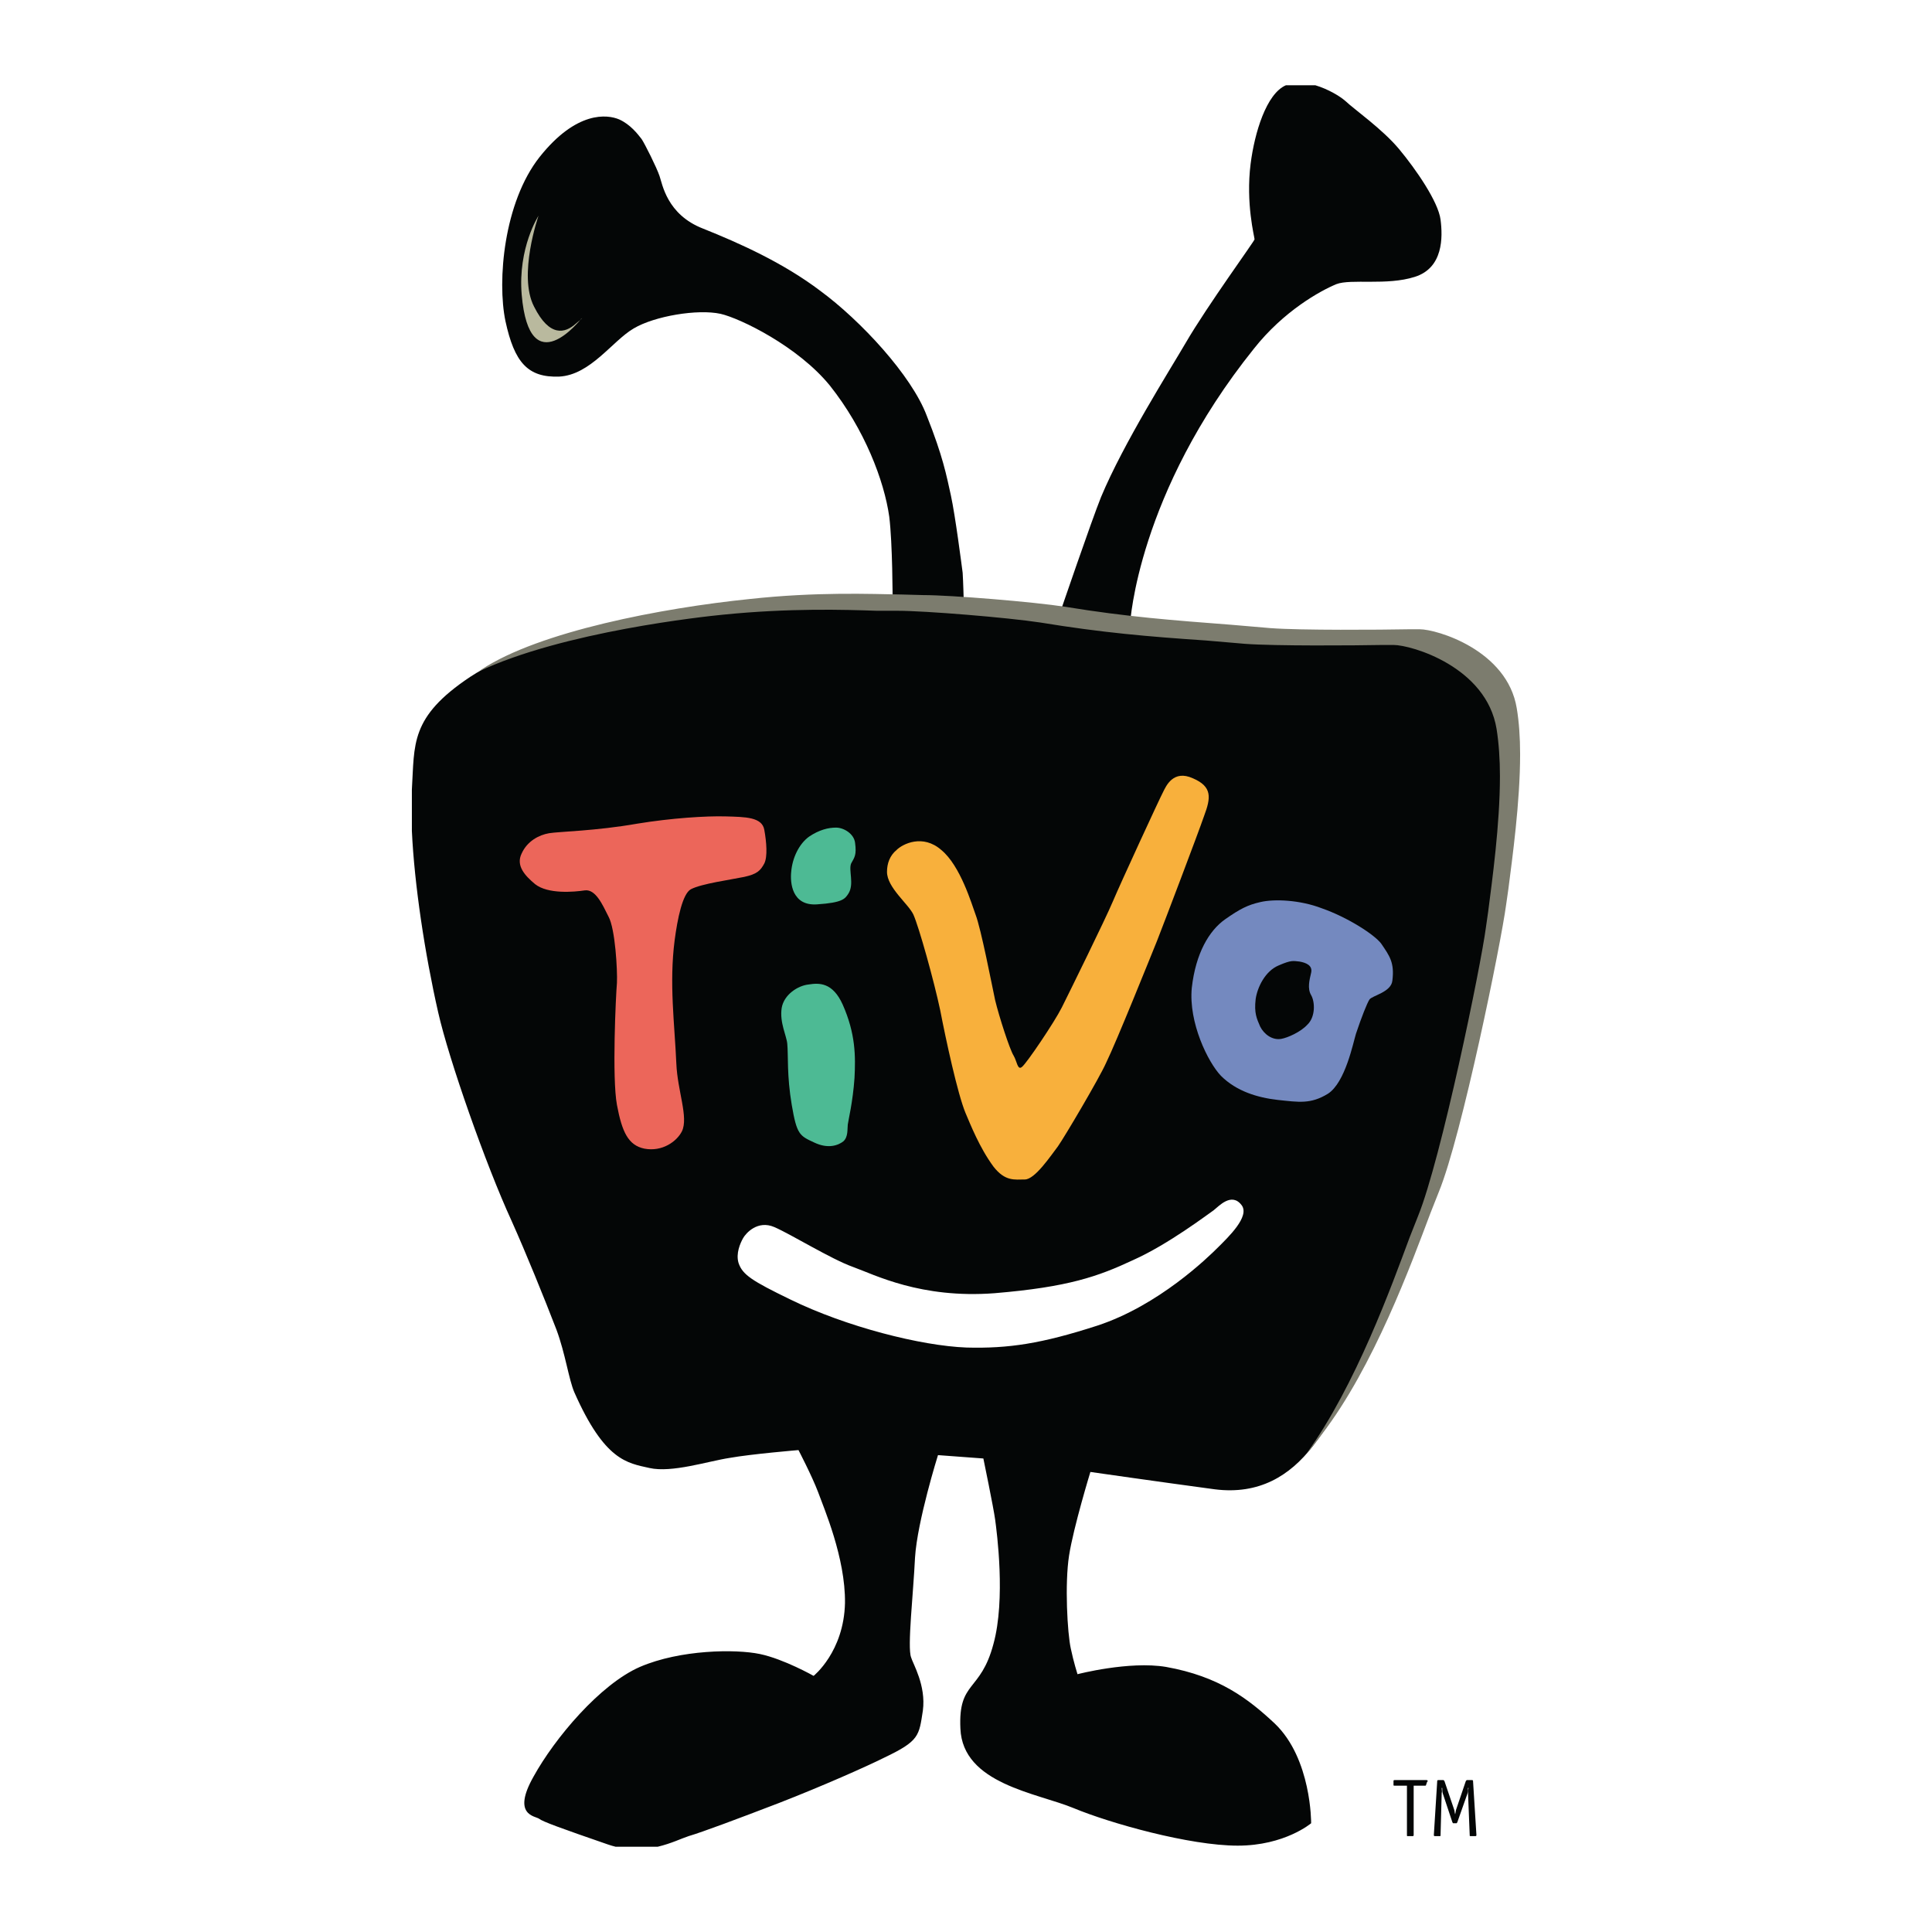
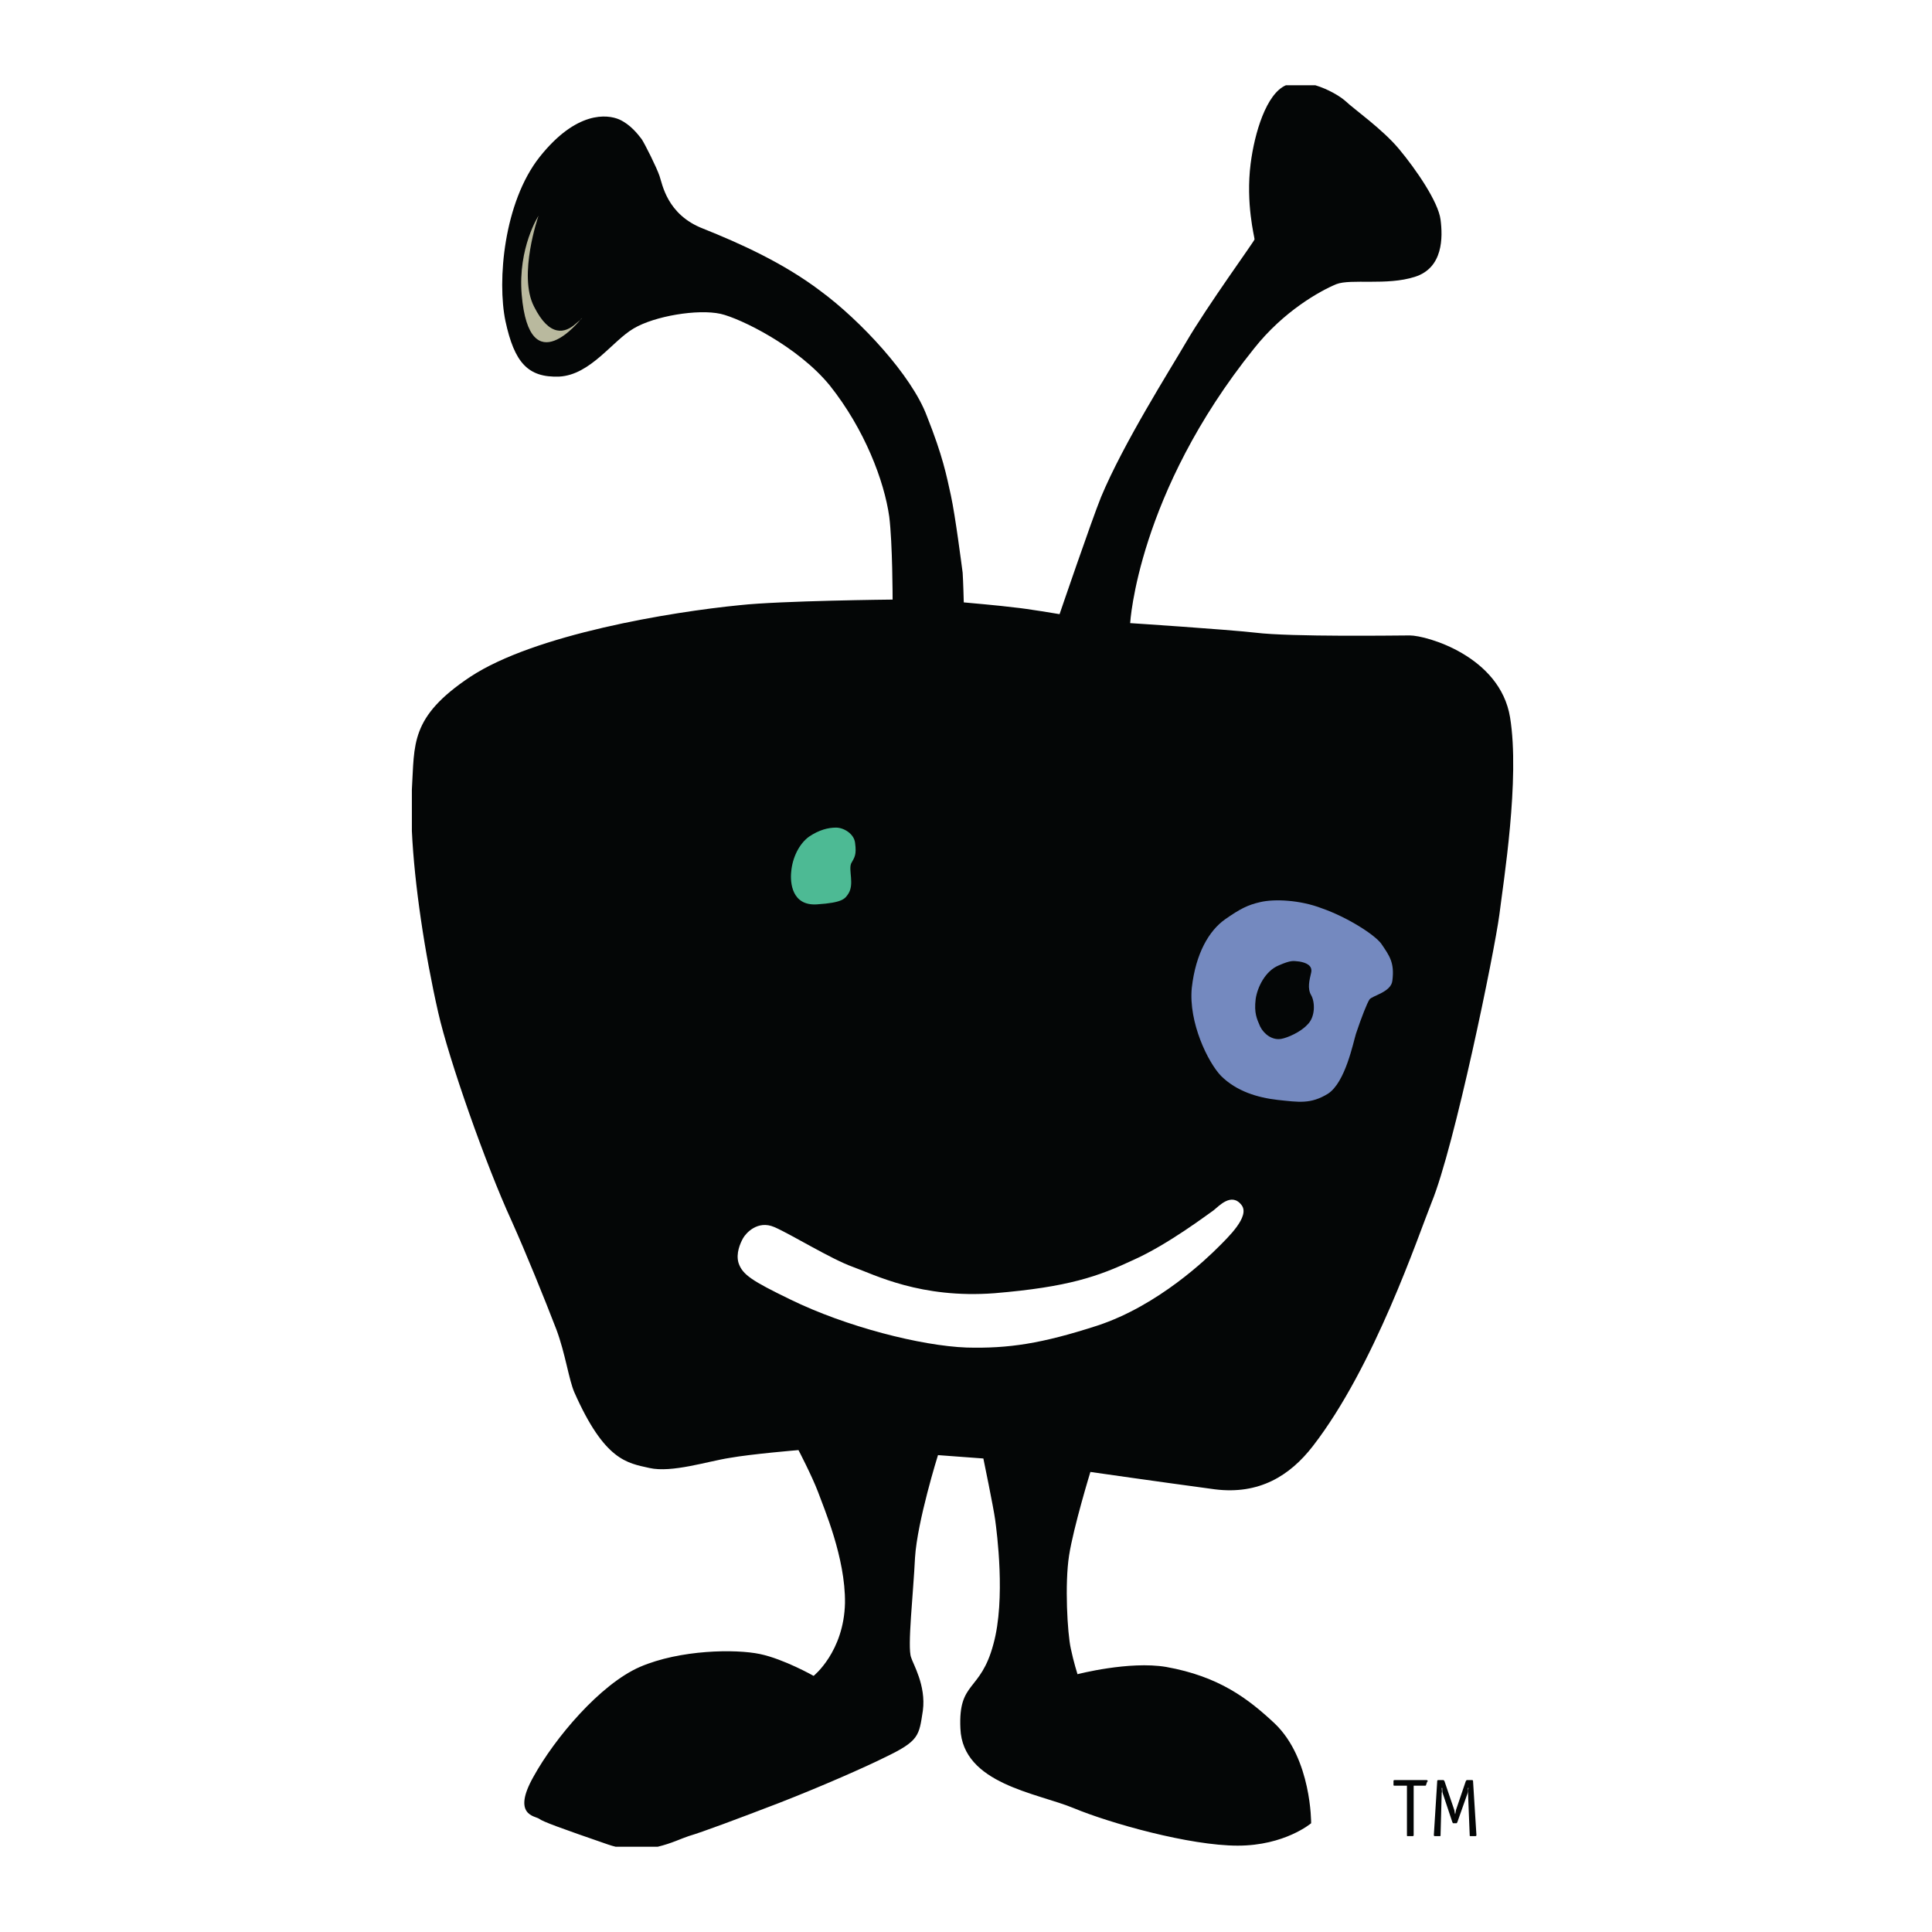
<svg xmlns="http://www.w3.org/2000/svg" version="1.0" id="Layer_1" x="0px" y="0px" width="192.756px" height="192.756px" viewBox="0 0 192.756 192.756" enable-background="new 0 0 192.756 192.756" xml:space="preserve">
  <g>
-     <polygon fill-rule="evenodd" clip-rule="evenodd" fill="#FFFFFF" points="0,0 192.756,0 192.756,192.756 0,192.756 0,0  " />
    <path fill-rule="evenodd" clip-rule="evenodd" fill="#040606" d="M89.055,59.82c0,0,0-5.59-0.335-8.273   c-0.503-3.578-2.459-8.72-5.925-13.08c-3.186-3.913-8.944-6.708-10.9-7.155c-2.292-0.503-6.596,0.224-8.665,1.453   c-2.124,1.23-4.304,4.64-7.435,4.808c-3.13,0.112-4.472-1.397-5.366-5.534c-0.838-4.025-0.168-11.851,3.41-16.378   c3.689-4.64,6.764-4.249,7.938-3.746c1.118,0.503,1.845,1.453,2.236,1.957c0.335,0.503,1.509,2.851,1.789,3.689   c0.28,0.783,0.727,3.857,4.36,5.254c3.634,1.454,7.994,3.41,11.683,6.205c4.024,2.962,9.111,8.441,10.621,12.466   c1.621,4.08,1.957,5.925,2.404,7.938c0.447,2.068,1.062,6.875,1.174,7.714c0.056,0.783,0.112,2.963,0.112,2.963   s3.802,0.335,5.031,0.503c1.229,0.112,4.527,0.671,4.527,0.671s3.187-9.335,4.137-11.683c2.236-5.366,6.876-12.689,8.441-15.373   c2.18-3.745,6.875-10.173,6.875-10.341c0-0.224-0.895-3.578-0.391-7.546c0.391-3.074,1.564-6.987,3.521-7.826h2.933   c1.279,0.381,2.46,1.096,2.992,1.565c0.951,0.894,3.689,2.795,5.367,4.807c1.677,2.012,3.913,5.254,4.136,7.043   c0.224,1.733,0.279,4.808-2.571,5.702c-2.795,0.894-6.372,0.167-7.825,0.727c-1.622,0.671-5.255,2.683-8.218,6.428   c-11.627,14.479-12.354,27.391-12.354,27.391s9.447,0.615,12.466,0.95c3.577,0.447,14.366,0.279,15.428,0.279   c1.677,0,9,2.068,10.006,8.162c1.007,6.149-0.671,16.49-1.062,19.677c-0.503,3.801-4.473,23.142-6.765,28.731   c-1.341,3.355-5.701,16.379-11.85,24.316c-2.293,2.963-5.367,4.863-9.783,4.305c-5.813-0.783-12.409-1.732-12.409-1.732   s-1.678,5.479-2.125,8.328c-0.447,2.852-0.167,7.77,0.168,9.279c0.279,1.342,0.671,2.572,0.671,2.572s5.143-1.342,8.832-0.727   c5.311,0.949,8.217,3.186,10.845,5.645c3.689,3.521,3.634,9.951,3.634,9.951s-2.628,2.236-7.323,2.236   c-4.808,0-12.745-2.236-16.379-3.746c-3.633-1.51-11.068-2.404-11.292-7.938c-0.224-4.807,2.012-3.578,3.298-8.441   c1.229-4.471,0.335-11.18,0.168-12.408c-0.168-1.23-1.175-6.094-1.175-6.094l-4.527-0.336c0,0-2.068,6.596-2.292,10.23   c-0.167,3.576-0.782,8.943-0.391,9.949c0.167,0.615,1.509,2.795,1.174,5.311c-0.391,2.516-0.335,3.02-3.857,4.695   c-1.789,0.895-6.205,2.852-10.509,4.527c-4.081,1.566-7.658,2.908-9,3.299c-0.693,0.223-1.746,0.746-3.093,1.062h-4.19   c-0.25-0.062-0.506-0.135-0.766-0.225c-4.695-1.621-6.54-2.291-6.875-2.57c-0.392-0.279-2.739-0.336-0.559-4.193   c2.124-3.855,6.652-9.223,10.621-10.955c4.024-1.734,9.559-1.789,11.962-1.287c2.404,0.504,5.366,2.182,5.366,2.182   s3.019-2.404,3.13-7.268c0.056-4.527-2.124-9.504-2.683-11.068c-0.615-1.621-1.957-4.191-1.957-4.191s-4.696,0.391-6.875,0.781   c-2.18,0.336-5.758,1.51-7.994,1.006c-2.236-0.502-4.472-0.727-7.491-7.545c-0.559-1.287-0.895-3.857-1.789-6.262   c-1.23-3.186-3.019-7.602-4.472-10.844c-2.571-5.59-6.261-16.1-7.323-20.795c-1.341-5.884-2.381-12.804-2.627-18.094V78.77   c0.28-4.528-0.224-7.211,5.813-11.236c6.429-4.249,20.068-6.484,26.888-7.155C77.875,59.931,89.055,59.82,89.055,59.82   L89.055,59.82z" />
    <path fill-rule="evenodd" clip-rule="evenodd" fill="#B9B99E" d="M53.727,21.528c0,0-2.068,5.925-0.447,9.056   c1.565,3.13,3.13,2.627,4.137,1.733c1.006-0.838,0.559-0.503,0.559-0.503s-5.143,6.596-5.926-2.404   C51.658,24.715,53.727,21.528,53.727,21.528L53.727,21.528z" />
-     <path fill-rule="evenodd" clip-rule="evenodd" fill="#EC665A" d="M54.789,83.129c1.006-0.167,4.64-0.223,8.776-0.95   c3.41-0.559,6.876-0.782,8.833-0.727c1.956,0.056,3.633,0.056,3.857,1.342c0.223,1.23,0.335,2.683,0,3.354   c-0.392,0.727-0.727,1.062-2.013,1.342c-1.342,0.28-4.248,0.671-5.311,1.229c-0.838,0.448-1.341,2.963-1.621,5.087   c-0.559,4.305,0,8.385,0.168,12.297c0.112,2.74,1.229,5.367,0.559,6.764c-0.503,1.008-1.957,2.07-3.745,1.734   c-1.621-0.336-2.236-1.678-2.739-4.361c-0.503-2.682-0.112-10.955,0-12.186c0.056-1.229-0.168-5.366-0.838-6.596   c-0.615-1.229-1.286-2.739-2.348-2.627c-1.118,0.167-3.689,0.391-4.975-0.615c-1.006-0.839-1.957-1.845-1.342-3.075   C52.608,83.912,53.783,83.297,54.789,83.129L54.789,83.129z" />
    <path fill-rule="evenodd" clip-rule="evenodd" fill="#4DBA94" d="M83.409,82.571c0.783,0,1.789,0.615,1.901,1.509   c0.167,1.229-0.056,1.453-0.391,2.068c-0.28,0.671,0.335,2.069-0.28,3.019c-0.335,0.503-0.559,0.894-3.13,1.062   c-2.516,0.167-2.683-2.18-2.571-3.242c0.112-1.397,0.782-2.795,1.789-3.521C81.732,82.794,82.627,82.571,83.409,82.571   L83.409,82.571z" />
-     <path fill-rule="evenodd" clip-rule="evenodd" fill="#4DBA94" d="M80.67,98.223c1.062-0.168,2.404-0.225,3.41,2.012   c1.286,2.906,1.286,5.143,1.174,7.324c-0.168,2.402-0.615,4.191-0.67,4.639c-0.056,0.447,0.056,1.23-0.447,1.678   c-0.503,0.391-1.509,0.781-2.907,0.111c-1.453-0.672-1.733-0.783-2.236-3.746s-0.335-4.918-0.447-6.092   c-0.056-0.783-0.782-2.125-0.559-3.578C78.211,99.229,79.608,98.334,80.67,98.223L80.67,98.223z" />
-     <path fill-rule="evenodd" clip-rule="evenodd" fill="#F8B03C" d="M89.446,84.807c0.615-0.615,2.627-1.621,4.472,0   c1.9,1.565,3.019,5.367,3.41,6.429c0.559,1.453,1.621,6.987,1.957,8.552c0.391,1.621,1.453,4.92,1.845,5.535   c0.335,0.559,0.391,1.51,0.838,1.117c0.447-0.336,3.242-4.471,3.969-5.926c0.727-1.453,4.36-8.832,5.087-10.564   c0.727-1.733,4.696-10.342,5.031-10.957c0.279-0.559,1.006-2.236,2.963-1.341c1.956,0.838,1.789,1.956,1.118,3.745   c-0.615,1.789-3.97,10.621-4.696,12.465c-0.727,1.789-4.024,10.007-5.087,12.187c-0.67,1.51-4.137,7.379-4.807,8.328   c-0.728,0.951-2.292,3.299-3.299,3.299c-1.006,0-1.956,0.223-3.13-1.285c-1.397-1.9-2.292-4.193-2.795-5.367   c-0.783-1.9-1.957-7.322-2.516-10.229c-0.615-2.908-2.124-8.33-2.683-9.56c-0.503-1.062-2.627-2.684-2.627-4.249   C88.496,86.148,88.776,85.366,89.446,84.807L89.446,84.807z" />
    <path fill-rule="evenodd" clip-rule="evenodd" fill="#7489BF" d="M125.726,90.005c1.397-0.335,3.969-0.224,6.148,0.615   c2.571,0.895,5.255,2.627,5.926,3.522c0.838,1.229,1.342,1.9,1.118,3.69c-0.112,1.174-2.068,1.508-2.292,1.9   c-0.224,0.334-0.783,1.732-1.342,3.408c-0.279,0.896-1.062,4.865-2.795,5.982c-1.733,1.062-2.907,0.838-5.031,0.615   c-1.956-0.225-4.08-0.84-5.646-2.404c-1.286-1.342-3.242-5.311-2.907-8.775c0.392-3.466,1.733-5.703,3.299-6.82   C123.713,90.676,124.495,90.285,125.726,90.005L125.726,90.005z M127.57,96.322c-1.342,0.559-2.124,2.18-2.292,3.354   c-0.168,1.398,0.111,1.957,0.447,2.74c0.391,0.781,1.229,1.396,2.124,1.229c0.615-0.111,1.9-0.67,2.571-1.396   c0.839-0.783,0.782-2.293,0.392-2.963c-0.392-0.672-0.168-1.51,0-2.236c0.168-0.727-0.504-1.006-1.174-1.118   C129.023,95.875,128.855,95.763,127.57,96.322L127.57,96.322z" />
    <path fill-rule="evenodd" clip-rule="evenodd" fill="#FFFFFF" d="M74.13,123.545c0.28-0.504,1.454-1.844,3.13-1.117   c1.677,0.727,5.646,3.186,7.826,3.969c2.181,0.781,6.764,3.186,14.143,2.627c7.379-0.615,10.342-1.678,13.808-3.299   c3.521-1.564,7.546-4.639,8.05-4.975c0.503-0.391,1.788-1.844,2.795-0.504c0.838,1.119-1.342,3.188-2.348,4.193   c-1.007,1.006-5.926,5.814-12.074,7.826c-5.534,1.789-8.833,2.291-13.025,2.18c-4.528-0.168-12.019-2.068-17.608-4.807   c-3.801-1.846-4.751-2.461-5.143-3.635C73.403,125.055,73.851,124.049,74.13,123.545L74.13,123.545z" />
-     <path fill-rule="evenodd" clip-rule="evenodd" fill="#7C7C6E" d="M151.327,70.664c-0.95-5.813-7.993-7.882-9.671-7.882h-1.062   c-2.907,0.056-10.789,0.112-13.808-0.112l-3.913-0.335c-5.813-0.448-10.396-0.783-16.546-1.789   c-3.242-0.503-11.459-1.174-14.198-1.174l-2.068-0.056c-3.242-0.056-8.609-0.279-15.261,0.447   c-8.776,0.895-21.018,3.242-26.776,7.043c-0.112,0.112-0.224,0.167-0.335,0.224c8.441-4.025,22.695-5.534,24.428-5.702   c6.652-0.67,12.13-0.503,15.372-0.391h2.068c2.739,0,10.957,0.671,14.254,1.174c6.149,1.006,10.677,1.398,16.49,1.789l3.913,0.335   c3.019,0.224,10.845,0.168,13.808,0.112h1.006c1.789,0,9.279,2.18,10.286,8.385c0.223,1.397,0.335,3.019,0.335,4.696   c0,4.863-0.782,10.453-1.174,13.527l-0.224,1.565c-0.503,3.857-4.472,23.141-6.764,28.788l-0.839,2.125   c-1.789,4.807-5.366,14.758-10.285,21.576c0.503-0.502,1.006-1.285,1.509-1.9c5.198-6.764,8.944-17.049,10.845-22.08l0.839-2.123   c2.292-5.592,6.204-24.82,6.708-28.622l0.224-1.565c0.391-3.074,1.174-8.664,1.174-13.471   C151.663,73.571,151.551,72.005,151.327,70.664L151.327,70.664z" />
    <path fill-rule="evenodd" clip-rule="evenodd" fill="#040606" d="M141.042,178.158v4.92c0,0.111-0.056,0.111-0.112,0.111h-0.503   c-0.056,0-0.056,0-0.056-0.111v-4.92h-1.229c-0.057,0-0.112,0-0.112-0.055v-0.393c0-0.055,0-0.111,0.112-0.111h3.186   c0.057,0,0.112,0.057,0.112,0.057c0,0.055,0,0.111-0.056,0.111l-0.112,0.336c0,0.055-0.056,0.055-0.111,0.055H141.042   L141.042,178.158z" />
    <path fill-rule="evenodd" clip-rule="evenodd" fill="#040606" d="M147.303,183.078c0,0.111-0.057,0.111-0.112,0.111h-0.447   c-0.111,0-0.111,0-0.111-0.111l-0.168-4.193c0-0.111,0-0.334,0.056-0.502h-0.056c0,0.168,0,0.391-0.056,0.559l-1.007,2.852   c-0.056,0.111-0.056,0.111-0.111,0.111h-0.279c-0.056,0-0.056,0-0.111-0.111l-0.951-2.852c-0.056-0.168-0.056-0.391-0.056-0.559   h-0.056c0,0.168,0.056,0.391,0,0.502l-0.112,4.193c0,0.111,0,0.111-0.111,0.111h-0.447c-0.056,0-0.112,0-0.112-0.111l0.336-5.367   c0-0.055,0-0.111,0.112-0.111h0.502c0.057,0,0.057,0.057,0.112,0.111l0.95,2.795c0.056,0.113,0.056,0.336,0.112,0.504l0,0   c0.056-0.168,0.056-0.391,0.111-0.504l0.95-2.795c0.057-0.055,0.057-0.111,0.112-0.111h0.503c0.111,0,0.111,0.057,0.111,0.111   L147.303,183.078L147.303,183.078z" />
  </g>
</svg>